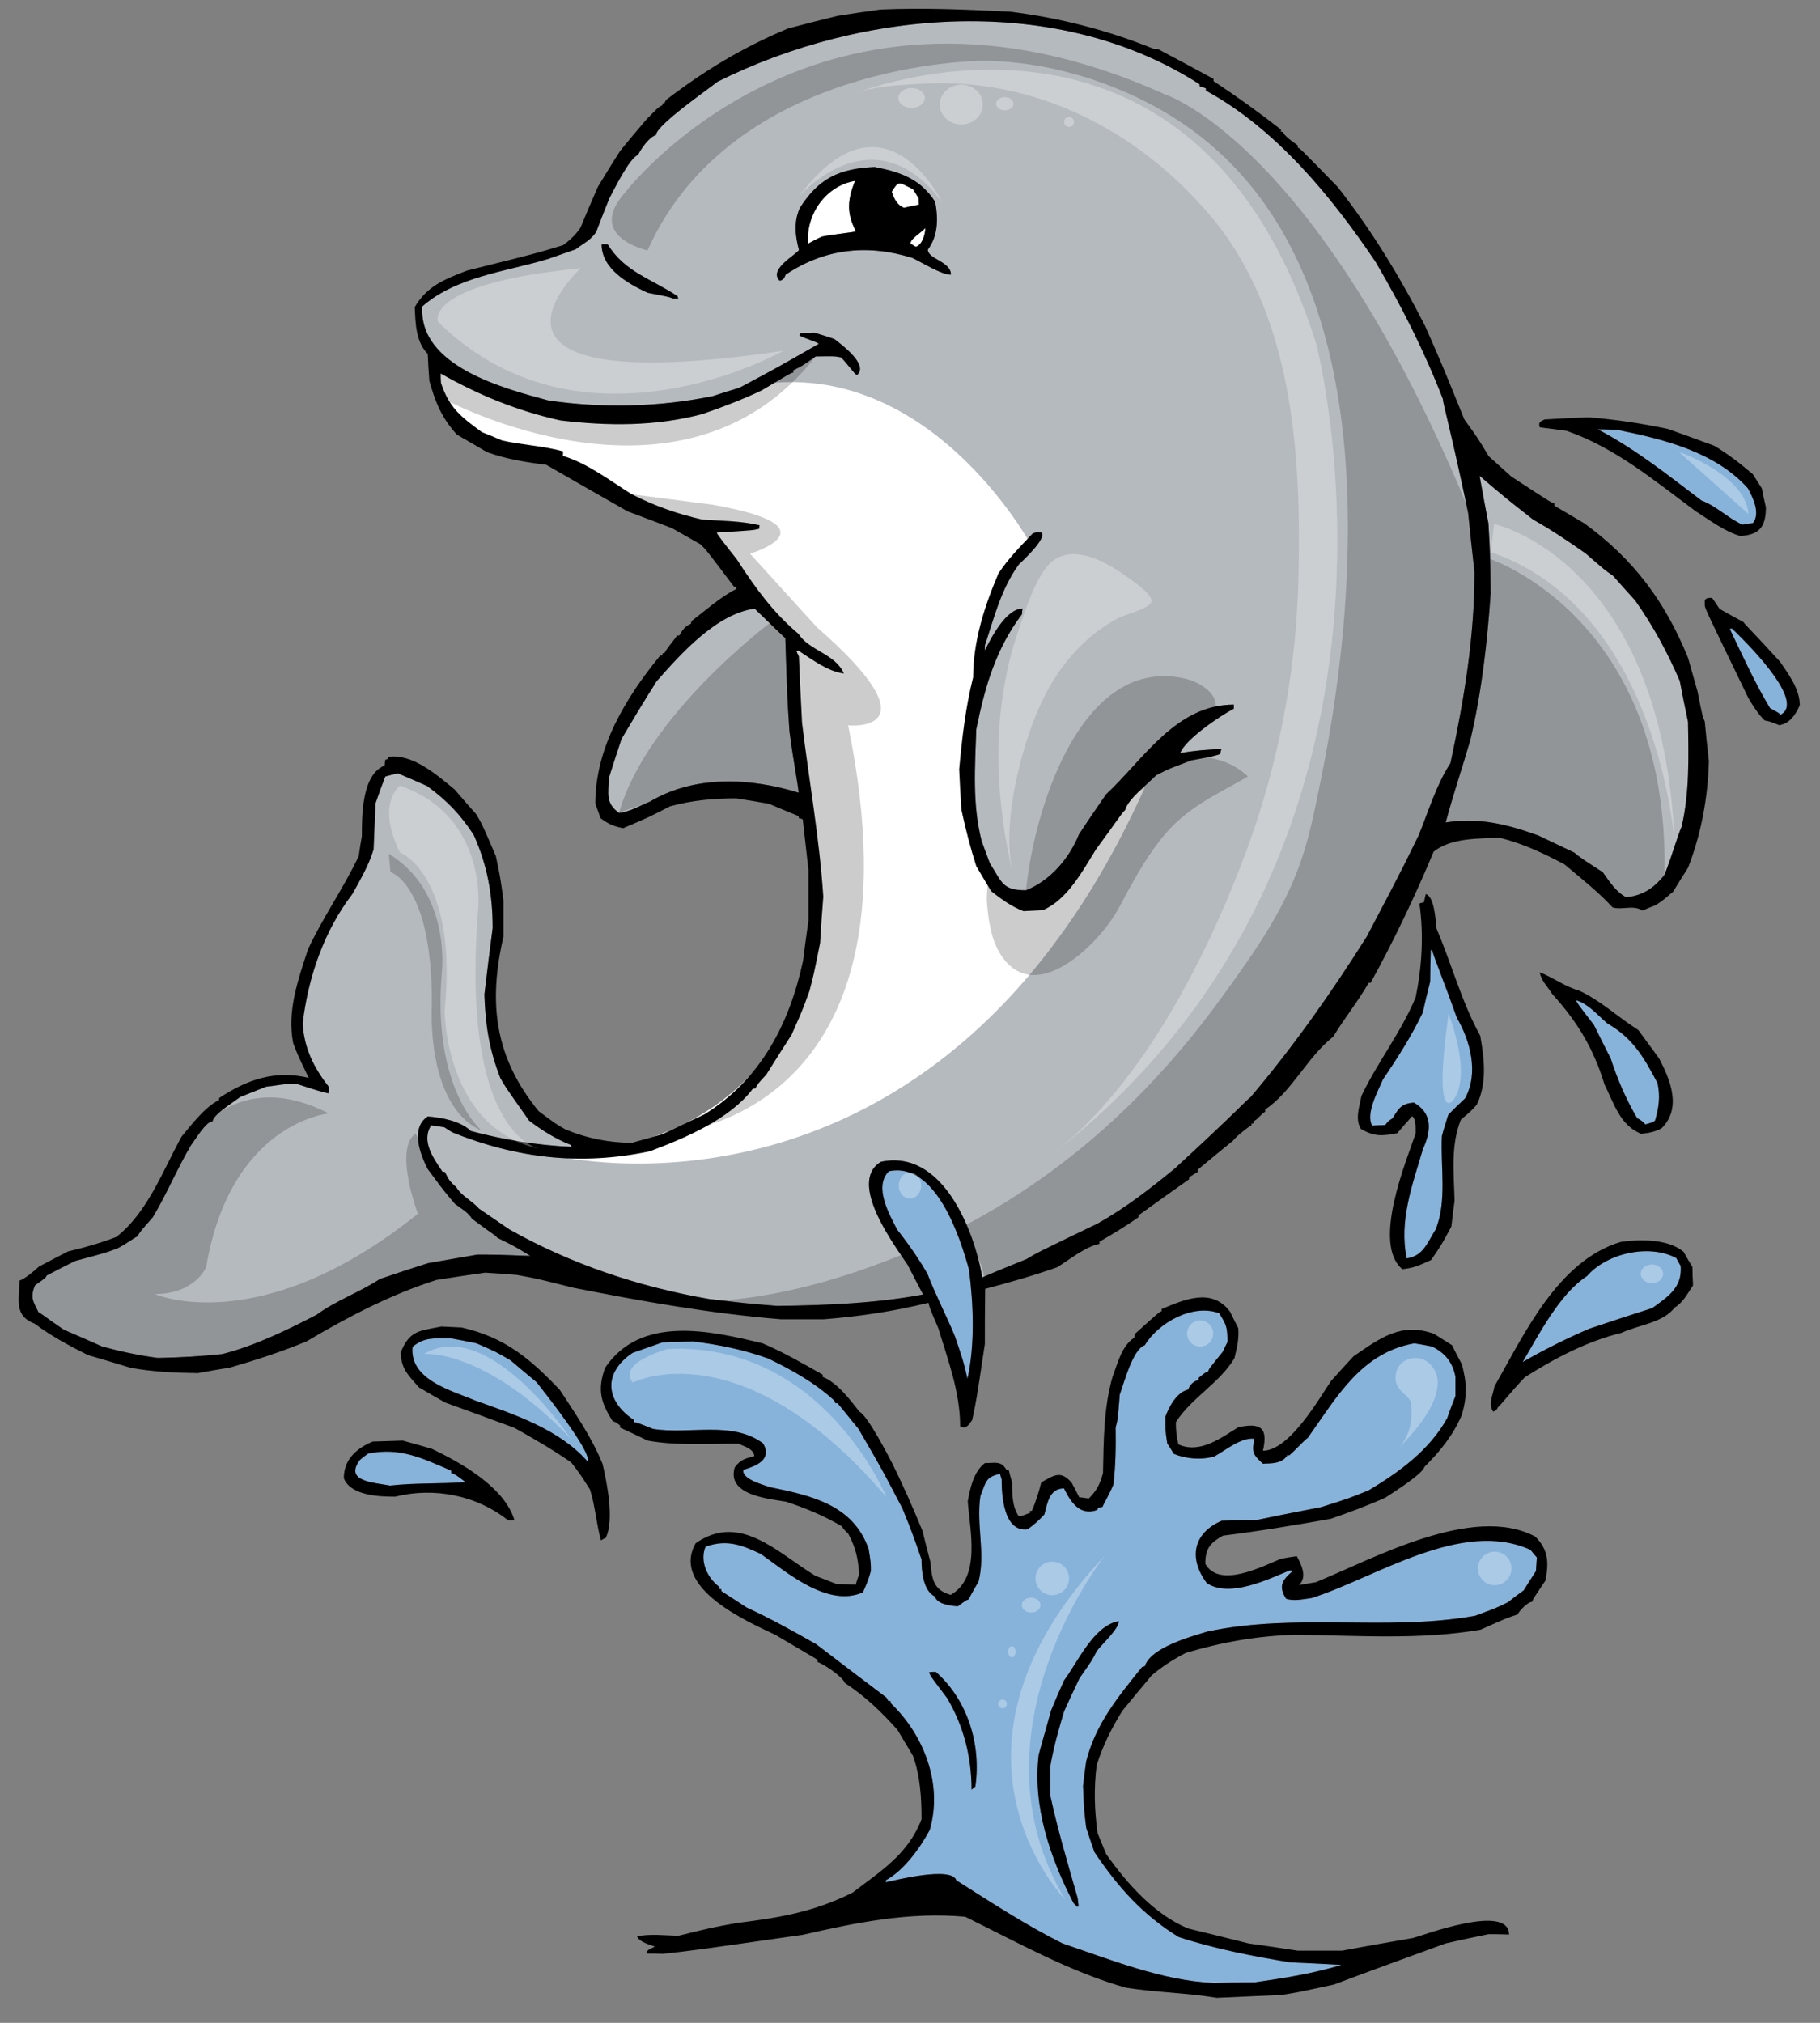
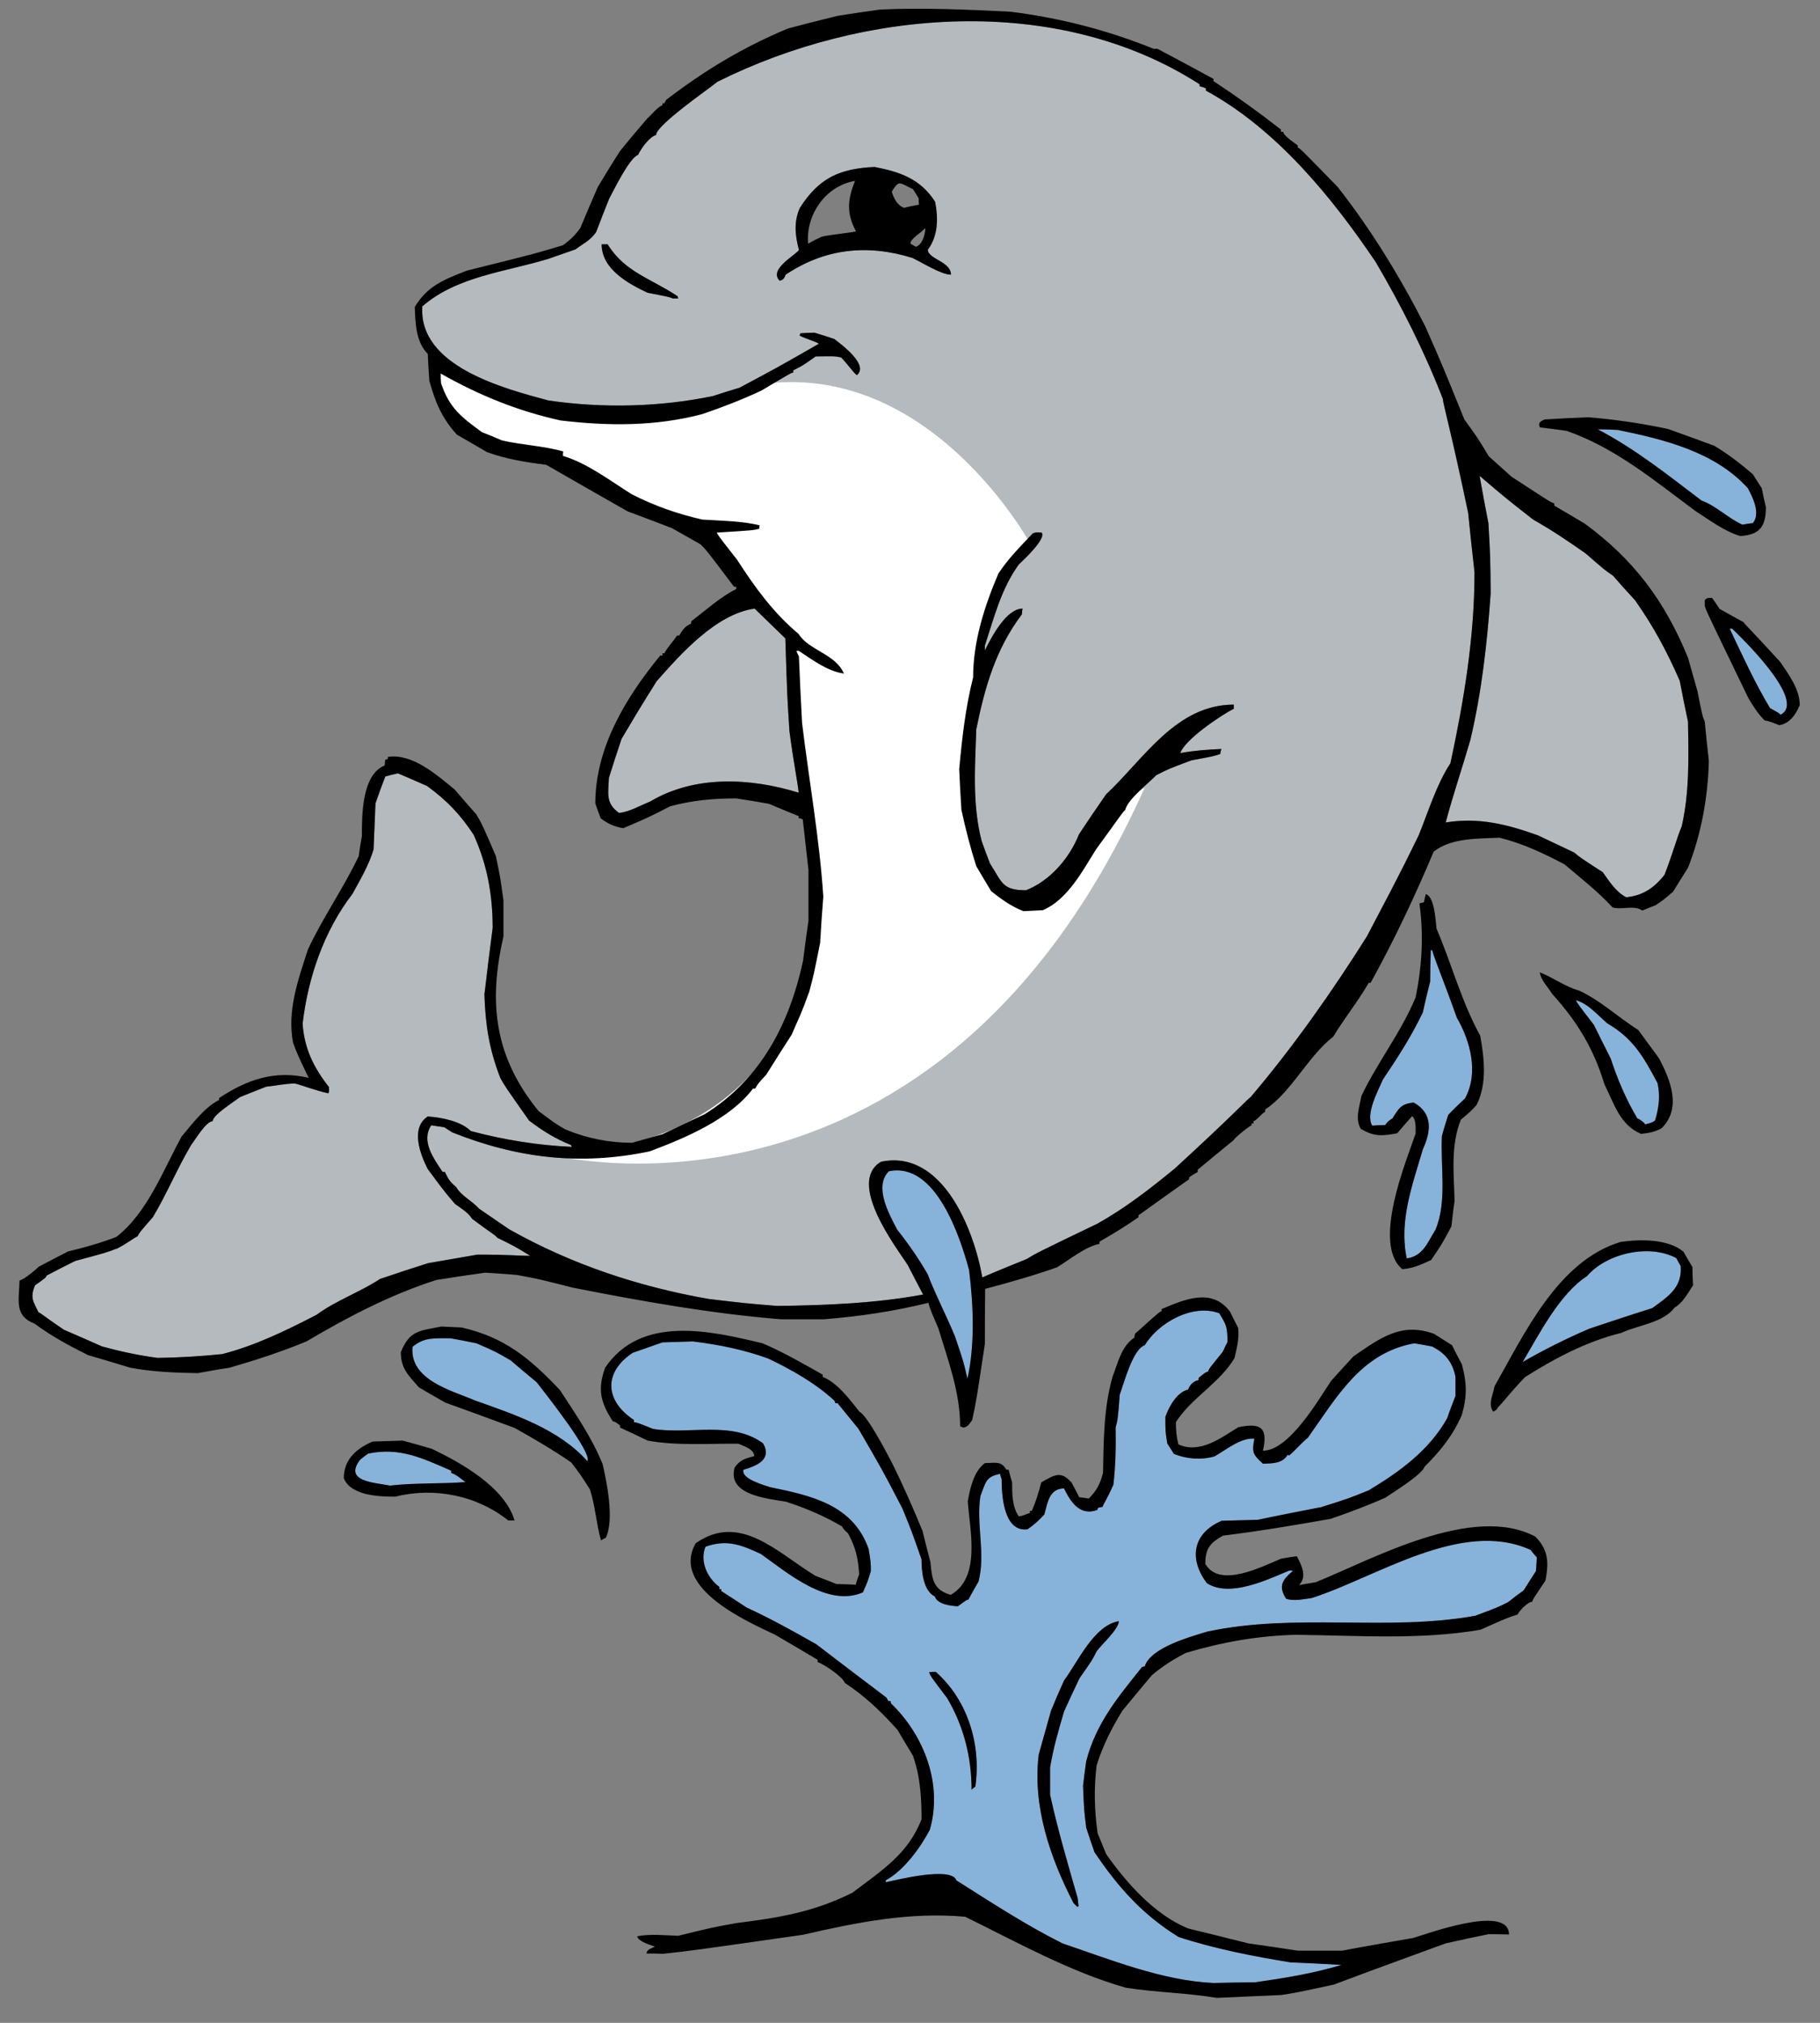
<svg xmlns="http://www.w3.org/2000/svg" version="1.1" id="Layer_1" x="0px" y="0px" width="180px" height="200px" viewBox="0 0 180 200" enable-background="new 0 0 180 200" xml:space="preserve">
  <rect x="0" y="0" width="180" height="200" fill="#808080" stroke="none" />
  <path id="color3" fill="#B5BABE" d="M49.195,122.385c1.661,0.813,1.661,0.813,3.258,1.785c-1.066,0-2.005-0.126-5.231-0.126  c-1.628,0.282-3.257,0.565-4.887,0.847c-1.597,0.501-3.195,1.034-4.761,1.565c-1.942,1.284-4.417,2.162-6.265,3.54  c-3.038,1.566-6.045,3.038-9.334,3.885c-2.13,0.219-4.26,0.344-6.391,0.376c-1.879-0.251-3.633-0.627-5.481-1.128  c-1.285-0.564-2.538-1.129-3.791-1.661c-1.942-1.316-2.256-1.628-2.505-1.723c-0.533-1.096-0.846-1.441-0.345-2.661  c1.065-0.753,1.065-0.753,1.16-0.973c0.938-0.501,1.879-0.971,2.818-1.44c3.039-0.814,3.039-0.814,4.197-1.253  c1.065-0.563,1.378-0.878,1.974-1.19c0.188-0.376,0.188-0.376,1.503-1.88c1.378-2.286,2.413-4.823,3.791-7.142  c0.375-0.469,1.472-2.35,2.13-2.35c0-0.626,2.193-1.973,2.694-2.381c0.846-0.345,1.724-0.688,2.6-1.033  c0.971-0.093,1.879-0.313,2.851-0.313c0.846,0.22,1.911,0.657,3.289,0.971c0.094-0.188,0.094-0.188,0.063-0.627  c-1.504-1.91-2.443-3.821-2.601-6.264c0.533-4.542,2.099-9.148,4.918-12.813c0.814-1.472,1.628-2.85,2.099-4.416  c0.062-1.536,0.125-3.038,0.188-4.542c0.313-0.909,0.626-1.786,0.971-2.662c0.407-0.125,0.814-0.219,1.253-0.314  c0.939,0.407,1.912,0.814,2.882,1.253c1.973,1.441,3.288,2.818,4.604,4.823c1.346,2.976,1.879,5.92,1.879,9.21  c-0.282,2.192-0.564,4.385-0.815,6.577c0.095,3.007,0.47,5.42,1.566,8.239c0.407,0.753,0.407,0.753,2.851,4.229  c1.316,1.003,2.631,1.817,4.135,2.412c0.032,0.063,0.063,0.125,0.094,0.188c-3.384-0.156-6.704-0.689-9.993-1.566  c-0.971-0.972-2.881-1.346-4.26-1.441c-1.753,1.159-0.72,3.791,0,5.2c0.939,1.222,1.158,1.66,2.694,3.445  c0.596,0.439,1.316,0.847,1.692,1.473C48.6,121.946,48.945,122.071,49.195,122.385z M143.45,75.46  c-1.379,2.099-2.191,4.793-3.133,7.111c-0.94,1.879-1.158,2.506-5.138,10.023c-3.477,5.513-7.268,10.901-11.495,15.881  c-0.376,0.251-1.378,1.441-7.486,7.049c-2.443,2.004-4.856,3.884-7.644,5.451c-5.983,2.881-5.983,2.881-7.016,3.508  c-1.474,0.594-2.945,1.19-4.387,1.816c-0.813-4.699-3.947-12.718-10.023-11.433c-3.414,2.035,1.504,8.457,2.632,10.18  c0.501,0.971,1.002,1.941,1.534,2.945c-4.73,0.877-9.616,1.064-14.409,1.127c-3.101-0.25-3.101-0.25-6.798-0.689  c-6.953-1.222-13.563-3.415-19.734-6.891c-1.002-0.689-2.004-1.379-2.976-2.037c-0.689-0.783-1.754-1.253-2.256-2.129  c-0.658-0.564-0.751-0.753-1.127-1.505c-0.094,0-0.157,0-0.219,0c-0.878-1.314-2.161-3.038-1.127-4.604  c0.407,0.063,0.845,0.126,1.284,0.188c0.25,0.156,0.501,0.313,0.783,0.501c6.389,2.569,12.749,3.321,19.546,1.881  c3.446-1.285,7.925-3.165,10.211-6.204c0.063,0,0.125,0,0.219,0c0.282-0.5,0.282-0.5,1.096-1.378  c0.815-1.314,1.661-2.631,2.506-3.946c0.752-1.755,0.877-1.848,1.754-4.292c0.438-1.659,0.438-1.659,1.065-4.792  c0.094-1.534,0.188-3.07,0.313-4.574c-0.376-5.764-1.409-11.433-2.099-17.165c-0.125-2.193-0.219-4.387-0.313-6.578  c-0.094-0.188-0.188-0.376-0.25-0.533c0.063-0.032,0.125-0.032,0.219-0.032c1.347,0.877,2.85,2.037,4.479,2.256  c-0.814-1.942-3.477-2.287-4.479-3.916c-2.505-2.099-4.323-4.604-6.077-7.329c-2.037-2.601-2.037-2.601-2.005-2.694  c3.571-0.219,3.571-0.219,4.198-0.376c0-0.125,0-0.25,0.031-0.345c-1.848-0.438-3.789-0.438-5.669-0.563  c-2.475-0.564-4.699-1.347-6.985-2.505c-2.1-1.316-4.386-3.071-6.798-3.791c0-0.156,0-0.313,0.032-0.438  c-1.973-0.564-4.072-0.627-6.077-1.097c-0.658-0.282-1.315-0.564-1.973-0.814c-2.099-1.535-3.226-2.412-4.042-4.855  c-0.031-0.313-0.031-0.626-0.031-0.939c3.759,2.13,7.58,3.696,11.841,4.636c4.73,0.564,9.397,0.596,14.033-0.626  c2.005-0.689,3.978-1.441,5.889-2.35c2.881-1.723,2.881-1.723,3.101-1.754c0-0.093,0-0.156,0-0.218  c0.939-0.471,0.939-0.471,2.224-1.379c1.848-0.031,1.848-0.031,2.505,0.094c0.627,0.626,1.284,1.598,1.567,1.754  c1.221-1.002-1.503-3.007-2.225-3.57c-0.658-0.22-1.315-0.439-1.974-0.628c-0.47,0-0.939,0.032-1.378,0.063  c-0.031,0.063-0.063,0.125-0.094,0.219c0.627,0.345,1.566,0.564,1.912,0.814c-4.104,2.35-4.104,2.35-7.862,4.354  c-0.878,0.25-1.754,0.533-2.601,0.814c-5.294,1.097-10.932,1.223-16.289,0.439c-4.29-1.159-12.874-3.351-12.466-9.304  c3.415-2.975,8.27-3.414,12.466-4.698c0.878-0.313,1.786-0.626,2.695-0.94c0.815-0.626,1.473-0.877,2.036-1.722  c0.408-1.097,0.847-2.193,1.285-3.29c0.438-0.814,2.004-4.04,2.85-4.323c0.345-0.689,1.097-1.754,1.786-1.973  c0-0.971,5.324-4.636,6.076-5.263c14.441-7.205,33.611-8.802,47.676,0.251c0,0.062,0,0.124,0,0.188  c0.188,0.062,0.407,0.125,0.626,0.219c0,0.062,0,0.125,0,0.219c6.955,3.79,12.436,10.494,16.79,16.947  c2.537,4.323,4.823,8.833,6.642,13.531c0,0.408,0.845,3.352,2.505,11.277c0.188,1.942,0.407,3.884,0.627,5.857  C145.831,62.994,144.797,69.196,143.45,75.46z M67.081,29.509c-0.03-0.094-0.062-0.157-0.062-0.22  c-2.632-1.754-5.231-2.381-6.923-5.137c-0.22,0-0.407,0-0.595,0c0,2.443,2.6,3.884,4.542,4.792c2.099,0.407,2.099,0.407,2.506,0.565  C66.706,29.509,66.894,29.509,67.081,29.509z M94.052,27.159c0-1.315-2.286-1.535-2.286-2.475c1.033-1.378,1.033-3.132,0.72-4.73  c-1.44-2.254-3.414-2.944-5.983-3.445c-3.477,0.156-5.512,1.097-7.392,4.041c-0.626,1.379-0.47,2.756-0.094,4.167  c-0.313,0.502-3.038,1.911-1.911,3.039c0.345-0.063,0.47-0.251,0.595-0.596c3.885-2.6,8.082-3.038,12.53-1.66  C91.17,25.937,93.081,27.159,94.052,27.159z M122.023,69.666c-5.73,0-8.927,5.419-12.623,8.864  c-0.908,1.316-1.816,2.631-2.694,3.979c-0.938,2.349-2.85,4.573-5.23,5.513c-2.35,0-2.35-0.752-3.57-2.663  c-0.282-0.752-0.564-1.472-0.814-2.192c-0.94-3.633-0.659-7.33-0.534-11.058c0.848-4.165,1.912-7.925,4.512-11.371  c0-0.188,0.031-0.375,0.063-0.564c-1.63,0-3.1,2.882-3.728,4.135c0-0.158,0-0.314,0-0.471c0.938-2.85,1.597-5.575,3.351-8.018  c0.564-0.533,2.788-2.631,2.256-3.164c-0.563-0.032-0.563-0.032-0.877,0.094c-1.222,1.285-2.412,2.475-3.384,3.947  c-1.379,3.226-2.505,6.704-2.505,10.274c-0.753,2.977-1.096,6.014-1.378,9.084c0.063,1.316,0.124,2.663,0.219,4.009  c0.406,1.88,0.877,3.728,1.471,5.577c0.471,0.814,0.972,1.628,1.475,2.475c1,0.783,1.973,1.503,3.193,1.973  c0.627-0.032,1.254-0.063,1.911-0.095c2.444-1.032,3.947-3.914,5.263-6.013c2.035-2.757,2.568-3.634,2.882-3.884  c0.25-1.065,2.287-2.631,3.069-3.445c1.222-0.627,1.222-0.627,3.477-1.472c2.193-0.407,2.193-0.407,2.852-0.627  c0.03-0.187,0.063-0.344,0.125-0.5c-1.378,0.063-2.726,0.156-4.072,0.406c0.438-1.315,3.947-3.696,5.293-4.385  C122.023,69.917,122.023,69.791,122.023,69.666z M166.128,67.317c-1.252-2.883-2.6-5.388-4.415-7.957  c-0.752-0.815-1.474-1.629-2.193-2.444c-0.784-0.532-0.784-0.532-2.694-2.191c-1.69-1.191-3.414-2.35-5.199-3.352  c-2.757-2.161-2.757-2.161-5.293-4.323c0.281,1.566,0.564,3.132,0.875,4.699c0.189,3.352,0.189,3.352,0.22,6.923  c-0.345,4.887-0.877,9.679-2.004,14.472c-0.847,2.913-1.691,5.355-2.443,8.176c3.257-0.533,6.108,0.187,9.146,1.283  c1.189,0.564,2.381,1.127,3.57,1.692c0.596,0.502,0.596,0.502,2.82,1.943c0.626,0.876,1.314,1.973,2.317,2.475  c1.629-0.157,2.757-0.909,3.79-2.224c0.846-2.193,1.284-3.854,1.692-4.762c0.782-3.383,0.688-6.891,0.627-10.368  C166.661,70.011,166.38,68.664,166.128,67.317z M77.669,63.119c-1.033-1.001-2.036-1.973-3.038-2.944  c-3.821,0.533-7.33,4.511-9.71,7.205c-0.47,0.814-0.689,1.002-3.446,5.67c-0.439,1.284-0.846,2.567-1.253,3.853  c-0.063,1.566-0.345,2.506,1.002,3.477c1.065-0.126,2.067-0.721,3.069-1.128c4.417-2.63,9.93-2.349,14.691-0.878  c-0.063-0.844-0.501-2.943-0.908-6.076C77.857,68.946,77.857,68.946,77.669,63.119z" />
  <path id="color2" fill="#87B3DB" d="M129.729,158c-0.751,0.094-1.784,0.345-2.536,0.063c-0.784-1.253-0.377-1.849,0.688-2.757  c-0.125-0.032-0.251-0.032-0.344-0.032c-2.131,0.878-5.891,2.727-8.176,1.255c-1.786-2.381-1.441-4.919,1.471-6.171  c1.19-0.032,2.382-0.064,3.572-0.095c2.066-0.438,4.166-0.846,6.265-1.252c2.693-0.847,2.693-0.847,4.699-1.661  c3.038-1.817,6.014-3.977,7.768-7.143c0.251-0.751,0.532-1.472,0.814-2.191c0-0.628,0-1.253,0-1.881  c-0.282-1.44-1.002-2.349-2.317-3.006c-0.596-0.126-1.191-0.221-1.755-0.314c-5.231,0.94-7.611,5.231-10.524,9.336  c-0.471,0.345-1.097,1.096-1.85,1.754c-0.062-0.031-0.125-0.063-0.156-0.063c-0.5,0.877-1.566,0.845-2.442,0.877  c-0.939-0.877-1.128-1.064-0.846-2.476c-1.348-0.125-2.82,1.129-3.946,1.755c-1.316,0.376-2.788,0.251-4.011-0.251  c-0.218-0.345-0.438-0.689-0.657-1.034c-0.188-1.221-0.188-1.221-0.188-2.631c0.345-0.971,1.127-2.443,2.257-2.694  c0.155-0.469,0.531-0.846,1.033-0.939c0-0.094,0-0.156,0-0.219c0.657-0.532,0.657-0.532,0.938-0.626  c0.095-0.281,0.095-0.281,1.441-1.942c0.157-0.345,0.313-0.658,0.471-0.972c0-1.472-0.095-1.691-0.816-2.85  c-2.63-0.971-6.013,0.939-7.359,3.163c-1.19,0.376-2.067,3.791-2.476,4.887c-0.188,2.412-0.188,2.412-0.407,3.258  c0.032,1.942,0,3.727-0.219,5.638c-0.627,1.442-1.002,1.911-1.065,2.193c-0.156,0.032-0.313,0.063-0.438,0.094  c-0.032,0.063-0.063,0.126-0.095,0.22c-1.722,0.625-2.631-0.783-3.288-2.131c-1.441,0-1.63,1.41-1.943,2.569  c-0.501,0.563-1.034,1.034-1.66,1.472c-2.38,0.313-2.568-3.414-2.568-4.949c-0.063-0.188-0.125-0.376-0.156-0.532  c-1.441,0.313-1.379,0.783-1.941,2.192c-0.439,2.852,0.532,5.671-0.188,8.457c-0.346,0.596-0.689,1.191-1.003,1.786  c-0.188,0.031-0.188,0.031-1.034,0.657c-0.688-0.031-2.036-0.187-2.287-0.97c-1.158-0.563-1.314-2.538-1.314-3.666  c-0.939-2.694-0.939-2.694-1.879-5.012c-2.005-3.852-2.005-3.852-4.355-7.893c-0.689-0.846-1.378-1.691-2.067-2.537  c-0.094,0-0.157,0-0.219,0c-0.031-0.094-0.062-0.188-0.094-0.25c-1.911-1.755-4.198-3.039-6.546-4.167  c-2.413-0.877-4.918-1.378-7.455-1.691c-1.002,0.032-2.005,0.063-3.007,0.095c-1.002,0.345-1.973,0.689-2.945,1.033  c-2.913,1.942-2.755,4.73,0.126,6.641c0,0.063,0,0.125,0,0.22c0.314,0.03,0.314,0.03,1.879,0.657c3.603,0.596,7.831-0.846,10.9,1.44  c0.909,1.599-0.658,2.225-1.941,2.601c-0.283,0.908,2.098,1.535,2.63,1.723c4.135,0.846,8.208,1.754,9.742,6.108  c0.22,1.347,0.22,1.347,0.22,2.192c-0.313,1.033-0.313,1.033-0.784,2.099c-3.477,1.535-7.518-1.974-10.087-3.79  c-1.942-0.909-3.383-1.472-5.482-0.721c-0.595,1.44,0.188,3.102,1.378,3.979c0,0.062,0,0.124,0,0.218c0.063,0,0.126,0,0.189,0  c0,0.063,0,0.126,0,0.188c0.814,0.533,1.659,1.066,2.505,1.629c2.381,1.097,4.637,2.35,6.893,3.634  c2.286,1.754,4.604,3.509,6.922,5.262c0.063,0.095,0.126,0.22,0.188,0.345c0.063,0,0.126,0,0.22,0c0,0.063,0.031,0.158,0.063,0.251  c3.257,3.133,5.137,7.987,3.822,12.498c-0.972,1.817-2.568,4.011-4.354,4.982c0,0.063,0,0.125,0,0.188  c1.034-0.22,6.515-1.599,6.985-0.188c3.414,2.161,6.86,4.416,10.493,6.233c4.729,1.598,9.897,3.695,14.941,3.915  c1.347-0.031,2.693-0.063,4.071-0.063c2.882-0.407,5.796-0.877,8.584-1.723c-1.691-0.095-3.384-0.188-5.044-0.251  c-3.664-0.595-7.517-1.347-11.057-2.506c-3.571-2.193-6.015-4.949-8.332-8.396c-0.282-0.813-0.565-1.629-0.814-2.411  c-0.22-1.785-0.22-1.785-0.313-4.135c0.094-0.814,0.188-1.63,0.313-2.443c0.971-3.76,3.132-6.328,5.513-9.303  c0.093-0.031,0.188-0.064,0.282-0.095c0.595-1.848,4.541-2.912,6.17-3.414c8.771-1.88,17.761,0,26.5-1.565  c2.193-0.815,2.193-0.815,3.259-1.348c0.501-0.407,1.002-0.782,1.535-1.159c0.406-0.658,0.814-1.284,1.221-1.911  c0.032-0.47,0.064-0.908,0.094-1.347c-0.22-0.25-0.438-0.501-0.626-0.752C144.547,150.137,136.121,155.964,129.729,158z   M96.463,176.639c-0.124,0.093-0.25,0.186-0.375,0.313c0-3.227-0.783-6.297-2.412-9.053c-1.66-2.193-1.66-2.193-1.785-2.568  c0.219-0.032,0.438-0.032,0.657-0.032C95.712,168.087,97.059,172.502,96.463,176.639z M108.461,163.263  c-0.439,0.876-0.439,0.876-1.692,2.662c-0.532,1.097-1.032,2.192-1.533,3.288c-0.563,1.911-1.065,3.635-1.379,5.545  c0,0.877,0,1.785,0,2.694c0.752,3.446,1.755,6.829,2.725,10.212c0.031,0.25,0.063,0.532,0.095,0.813  c-0.063,0-0.095,0.032-0.125,0.063c-0.126-0.125-0.252-0.25-0.377-0.375c-2.317-4.479-4.072-9.585-3.446-14.691  c0.408-1.472,0.815-2.913,1.223-4.355c0.407-1.002,0.846-2.004,1.285-2.975c1.346-1.785,2.943-5.451,5.418-5.858  C110.653,161.069,108.962,162.573,108.461,163.263z M44.622,145.627c0.471,0.188,0.471,0.188,1.41,0.908  c-2.475,0.188-4.98,0.063-7.455,0.345c-1.66-0.313-4.573-0.408-2.976-2.537c0.251-0.22,0.533-0.439,0.815-0.627  c3.163-0.658,5.45,0.501,8.206,1.692C44.622,145.471,44.622,145.532,44.622,145.627z M53.08,136.668  c0.876,1.128,5.544,7.017,5.012,7.8c-2.818-3.164-7.173-4.605-11.058-5.982c-2.349-1.003-6.546-2.037-6.233-5.325  c1.222-1.002,2.162-0.816,3.758-0.846c0.846,0.155,1.692,0.313,2.569,0.5c1.942,0.847,1.942,0.847,3.383,1.692  C51.357,135.227,52.202,135.948,53.08,136.668z M95.838,125.548c0.438,3.414,0.594,7.393-0.156,10.775  c-0.377-1.66-0.377-1.66-1.223-4.165c-0.847-2.069-1.941-4.136-2.726-6.203c-0.907-1.566-1.911-3.008-3.007-4.386  c-0.752-1.472-2.35-4.229-0.815-5.764C92.548,114.835,94.961,122.321,95.838,125.548z M166.222,125.173  c0.158,2.129-1.221,3.007-2.819,4.165c-2.098,0.658-4.165,1.348-6.232,2.036c-2.254,0.971-4.447,2.067-6.578,3.289  c1.565-2.631,3.634-6.734,6.359-8.489c1.942-2.255,6.14-3.226,8.833-1.785C165.909,124.64,166.066,124.891,166.222,125.173z   M136.777,106.723c1.441-2.13,2.851-4.323,3.948-6.642c0.22-1.033,0.469-2.036,0.72-3.037c0-1.035,0.032-2.068,0.063-3.102  c0.032,0,0.063,0,0.126,0c0.344,1.159,1.189,3.133,2.442,6.672c1.348,2.318,2.193,5.481,0.814,7.987  c-0.564,0.533-1.128,1.065-1.66,1.629c-0.22,0.689-0.438,1.378-0.626,2.1c-0.156,2.975,0.532,6.452-0.627,9.239  c-0.845,1.348-1.222,2.601-2.85,2.852c-0.782-3.729,0.564-7.267,1.599-10.807c0.814-1.755,1.001-3.54-0.909-4.606  c-1.254,0.126-1.472,0.564-2.1,1.566c-0.438,0.281-0.438,0.281-0.72,0.658c-0.439,0-0.876,0.03-1.285,0.063  C135.023,110.137,136.308,107.818,136.777,106.723z M159.3,104.655c-0.564-1.129-1.128-2.225-1.661-3.321  c-1.566-2.036-1.566-2.036-1.784-2.442c1.189,0.313,2.193,1.503,3.1,2.286c2.538,1.473,3.572,3.258,4.982,5.92  c0.28,1.348,0.124,2.413-0.252,3.696c-0.282,0.188-0.282,0.188-0.971,0.377c-0.094-0.188-0.564-0.533-0.782-0.596  C160.804,108.664,159.989,106.754,159.3,104.655z M176.09,70.669c-0.125-0.157-0.125-0.157-1.033-0.658  c-1.505-2.506-2.727-5.2-3.979-7.832c0.063-0.031,0.125-0.031,0.219-0.031C171.986,62.806,178.814,69.321,176.09,70.669z   M168.29,49.493c-3.477-2.632-6.515-5.075-10.274-7.048c0.657,0,1.316,0.032,1.974,0.063c4.605,0.939,9.617,2.161,12.874,5.763  c0.533,0.971,1.252,2.506,0.501,3.446c-0.345,0.031-0.689,0.094-1.035,0.157C170.921,51.248,169.7,49.994,168.29,49.493z" />
  <path id="color1" fill="#FFFFFF" d="M43.093,36.005c0,0-2.645,6.835,11.906,9.48c0,0,12.405,7.507,15.904,7.171  c0,0,6.144,10.027,7.687,10.688c1.544,0.661,0.395-0.665,0.395-0.665s-1.497,8.381,1.81,22.051c0,0,3.528,27.56-25.796,29.544  c0,0,37.702,9.26,58.206-36.379c0,0-5.291,2.646-8.819,10.804c0,0-5.371,3.455-9.3-8.635c0,0,1.144-13.854,1.805-14.074  c0,0,0.22-7.938,5.07-12.127c0,0-10.363-19.181-28.001-15.653C73.96,38.21,61.833,46.148,43.093,36.005z" />
-   <path id="fill" fill="#FFFFFF" d="M91.515,22.554c0,0.627-0.313,1.661-0.94,1.848c-0.188-0.125-0.375-0.219-0.531-0.313  C90.043,23.587,91.139,22.993,91.515,22.554z M84.56,17.887c-2.85,0.47-4.886,3.29-4.635,6.203c0.438-0.251,0.877-0.47,1.347-0.69  c0.971-0.219,3.289-0.438,3.383-0.532C83.683,21.051,83.841,19.704,84.56,17.887z M90.856,19.61  c-0.188-0.314-0.376-0.627-0.563-0.908c-1.41-0.658-1.347-0.94-2.099,0.25c0.219,0.658,0.501,1.316,1.222,1.597  c0.47-0.125,0.971-0.219,1.471-0.313C90.856,20.017,90.856,19.798,90.856,19.61z" />
  <path id="outline" d="M130.137,156.433c-0.564,0.096-1.127,0.188-1.66,0.283c0.846-0.847,0.22-2.005-0.219-2.851  c-0.533,0.063-1.064,0.156-1.567,0.25c-1.848,0.752-6.076,2.976-7.485,0.502c0-1.566,0.533-2.1,1.754-2.788  c3.571-0.439,7.111-1.034,10.651-1.66c1.815-0.626,3.664-1.315,5.418-2.1c0.626-0.438,3.602-2.255,3.853-3.038  c1.567-1.565,2.82-3.101,3.696-5.137c0.533-1.849,0.501-3.164,0-5.013c-0.344-0.625-0.658-1.252-0.97-1.879  c-0.597-0.376-1.191-0.751-1.786-1.128c-3.227-1.158-5.263,0.377-7.957,2.225c-0.752,0.814-1.504,1.629-2.224,2.442  c-1.128,1.661-4.103,6.893-6.734,6.893c0.501-2.192-0.126-2.819-2.442-2.318c-1.692,1.034-3.79,2.662-5.921,1.691  c-0.188-0.752-0.25-1.41-0.25-2.192c1.533-2.412,4.321-3.853,5.794-6.327c0.251-1.065,0.471-1.88,0.377-2.977  c-0.282-0.563-0.565-1.097-0.816-1.63c-1.784-2.38-4.479-1.22-6.767-0.249c0,0.063,0,0.125,0,0.219  c-0.187,0.03-0.187,0.03-2.629,2.224c-0.032,0.125-0.063,0.251-0.063,0.377c-1.285,0.846-1.629,2.505-2.162,3.883  c-0.876,3.07-0.876,6.328-0.939,9.492c-0.281,1.097-0.626,1.754-1.41,2.537c-0.313-0.063-0.625-0.095-0.938-0.126  c-0.252-0.5-0.502-0.971-0.751-1.439c-1.066-1.223-1.692-0.784-3.007-0.032c-0.253,0.972-0.533,1.91-0.941,2.819  c-0.063,0-0.126,0-0.188,0c0,0.062,0,0.125,0,0.219c-0.376,0.063-0.69,0.313-1.097,0.313c-0.658-0.939-0.658-2.255-0.658-3.351  c-0.125-0.439-0.25-0.846-0.344-1.253c-0.095,0-0.155,0-0.219,0c-0.533-0.908-1.097-0.657-2.13-0.657  c-1.098,0.814-1.474,2.505-1.692,3.79c0.188,2.787,1.347,7.518-1.691,9.24c-1.754-0.501-1.849-1.598-2.005-3.258  c-0.282-1.033-0.533-2.067-0.783-3.069c-0.939-2.287-1.942-4.574-3.038-6.766c-0.219-0.407-2.35-4.604-3.195-5.013  c-0.94-1.191-2.192-2.882-3.634-3.446c0-0.093,0-0.156,0-0.219c-1.942-1.097-3.884-2.224-5.951-3.102  c-5.2-1.252-12.029-2.818-15.568,2.412c-0.752,2.099-0.501,3.353,0.752,5.294c0.25,0.063,0.25,0.063,0.72,0.407  c0,0.063,0,0.126,0,0.22c0.908,0.407,1.817,0.846,2.725,1.284c2.851,0.532,6.077,0.281,8.99,0.314  c0.595,0.281,1.504,0.5,1.566,1.221c-0.908,0.25-1.378,0.345-1.942,1.128c-0.783,2.693,3.164,3.069,5.075,3.382  c2.004,0.659,3.728,1.379,5.544,2.444c0.156,0.281,0.156,0.281,0.595,0.689c0.752,1.379,1.002,2.475,1.097,4.041  c-0.126,0.345-0.252,0.689-0.345,1.034c-0.626-0.032-1.253-0.064-1.88-0.064c-0.72-0.281-1.409-0.563-2.098-0.814  c-3.759-2.286-7.455-6.296-11.841-3.225c-2.537,4.447,5.231,7.8,7.863,9.053c1.378,0.814,2.788,1.629,4.197,2.475  c0,0.063,0,0.125,0,0.219c0.501,0.157,2.412,1.378,2.694,2.067c2.036,1.348,3.57,2.818,5.199,4.636  c0.502,0.846,1.003,1.692,1.535,2.568c0.721,2.036,0.846,4.137,0.846,6.266c-1.316,3.445-3.947,5.075-6.829,7.267  c-3.822,1.911-7.235,2.475-11.496,3.007c-2.412,0.439-2.412,0.439-5.733,1.255c-1.284-0.033-2.85-0.222-4.071,0.062  c0.157,0.532,1.314,0.846,1.753,1.002c-0.282,0.188-0.815,0.251-0.815,0.689c0.533,0,1.065,0,1.598,0.031  c2.882-0.313,2.882-0.313,13.844-1.88c5.325-1.222,10.589-2.286,16.07-1.785c5.231,2.569,10.306,5.419,15.88,7.016  c2.976,0.471,6.016,0.503,8.992,1.004c2.097-0.095,4.228-0.188,6.356-0.282c1.474-0.219,1.474-0.219,5.234-1.033  c3.662-1.378,7.359-2.727,11.056-4.072c1.409-0.314,2.818-0.627,4.227-0.909c0.658,0,1.349,0,2.037,0.032  c0-3.133-8.52,0.093-9.491,0.344c-2.35,0.407-4.699,0.815-7.018,1.253c-1.472,0-2.943,0-4.384,0c-1.629-0.251-3.259-0.5-4.889-0.72  c-2.004-0.502-3.978-1.003-5.949-1.474c-3.353-1.377-6.078-4.479-8.114-7.36c-0.281-0.689-0.564-1.378-0.846-2.067  c-0.313-2.287-0.376-4.418-0.094-6.703c0.626-1.974,1.44-3.603,2.537-5.387c0.971-1.191,1.942-2.35,2.913-3.51  c1.064-0.908,2.162-1.598,3.383-2.224c3.603-1.065,7.111-1.692,10.87-1.785c6.076,0.063,12.247,0.532,18.262-0.501  c2.6-1.16,2.6-1.16,3.664-1.504c0.188-0.376,1.003-1.253,1.441-1.253c0.095-0.282,0.095-0.282,1.315-2.099  c0.345-1.755,0.314-3.039-1.002-4.354C145.643,148.635,135.712,154.178,130.137,156.433z M151.907,155.337  c-0.407,0.627-0.814,1.253-1.221,1.911c-0.533,0.377-1.034,0.752-1.535,1.159c-1.066,0.532-1.066,0.532-3.259,1.348  c-8.739,1.565-17.729-0.314-26.5,1.565c-1.629,0.502-5.575,1.566-6.17,3.414c-0.095,0.031-0.189,0.063-0.282,0.095  c-2.381,2.975-4.542,5.543-5.513,9.303c-0.125,0.813-0.22,1.629-0.313,2.443c0.094,2.35,0.094,2.35,0.313,4.135  c0.249,0.782,0.532,1.598,0.814,2.411c2.317,3.446,4.761,6.202,8.332,8.396c3.54,1.159,7.393,1.911,11.057,2.506  c1.66,0.063,3.353,0.156,5.044,0.251c-2.788,0.846-5.702,1.315-8.584,1.723c-1.378,0-2.725,0.031-4.071,0.063  c-5.044-0.22-10.212-2.317-14.941-3.915c-3.633-1.817-7.079-4.072-10.493-6.233c-0.471-1.411-5.952-0.032-6.985,0.188  c0-0.063,0-0.125,0-0.188c1.785-0.971,3.382-3.164,4.354-4.982c1.315-4.511-0.564-9.365-3.822-12.498  c-0.032-0.093-0.063-0.188-0.063-0.251c-0.094,0-0.157,0-0.22,0c-0.062-0.125-0.125-0.25-0.188-0.345  c-2.318-1.753-4.636-3.508-6.922-5.262c-2.255-1.284-4.511-2.537-6.893-3.634c-0.846-0.563-1.691-1.096-2.505-1.629  c0-0.063,0-0.125,0-0.188c-0.063,0-0.126,0-0.189,0c0-0.094,0-0.156,0-0.218c-1.189-0.878-1.973-2.539-1.378-3.979  c2.099-0.751,3.54-0.189,5.482,0.721c2.568,1.816,6.609,5.325,10.087,3.79c0.47-1.065,0.47-1.065,0.784-2.099  c0-0.846,0-0.846-0.22-2.192c-1.534-4.355-5.607-5.263-9.742-6.108c-0.532-0.188-2.913-0.814-2.63-1.723  c1.283-0.376,2.85-1.002,1.941-2.601c-3.069-2.286-7.297-0.845-10.9-1.44c-1.565-0.627-1.565-0.627-1.879-0.657  c0-0.095,0-0.157,0-0.22c-2.881-1.91-3.039-4.698-0.126-6.641c0.972-0.345,1.942-0.688,2.945-1.033  c1.003-0.032,2.005-0.063,3.007-0.095c2.537,0.313,5.042,0.814,7.455,1.691c2.349,1.128,4.636,2.412,6.546,4.167  c0.032,0.063,0.063,0.156,0.094,0.25c0.063,0,0.125,0,0.219,0c0.689,0.846,1.378,1.691,2.067,2.537  c2.35,4.041,2.35,4.041,4.355,7.893c0.939,2.317,0.939,2.317,1.879,5.012c0,1.128,0.156,3.103,1.314,3.666  c0.251,0.783,1.599,0.938,2.287,0.97c0.847-0.626,0.847-0.626,1.034-0.657c0.313-0.595,0.657-1.19,1.003-1.786  c0.721-2.786-0.251-5.605,0.188-8.457c0.563-1.409,0.5-1.879,1.941-2.192c0.031,0.156,0.094,0.344,0.156,0.532  c0,1.535,0.188,5.263,2.568,4.949c0.626-0.438,1.159-0.908,1.66-1.472c0.313-1.159,0.502-2.569,1.943-2.569  c0.657,1.348,1.566,2.756,3.288,2.131c0.031-0.094,0.063-0.156,0.095-0.22c0.125-0.031,0.281-0.062,0.438-0.094  c0.063-0.282,0.438-0.751,1.065-2.193c0.219-1.91,0.251-3.695,0.219-5.638c0.22-0.846,0.22-0.846,0.407-3.258  c0.408-1.096,1.285-4.511,2.476-4.887c1.347-2.225,4.729-4.134,7.359-3.163c0.722,1.158,0.816,1.378,0.816,2.85  c-0.158,0.313-0.313,0.627-0.471,0.972c-1.347,1.661-1.347,1.661-1.441,1.942c-0.281,0.094-0.281,0.094-0.938,0.626  c0,0.063,0,0.125,0,0.219c-0.502,0.094-0.878,0.471-1.033,0.939c-1.13,0.251-1.912,1.724-2.257,2.694c0,1.41,0,1.41,0.188,2.631  c0.22,0.345,0.439,0.689,0.657,1.034c1.223,0.502,2.694,0.627,4.011,0.251c1.126-0.626,2.599-1.88,3.946-1.755  c-0.282,1.411-0.094,1.599,0.846,2.476c0.876-0.032,1.942,0,2.442-0.877c0.031,0,0.095,0.031,0.156,0.063  c0.753-0.658,1.379-1.409,1.85-1.754c2.913-4.105,5.293-8.396,10.524-9.336c0.564,0.094,1.159,0.188,1.755,0.314  c1.315,0.657,2.035,1.565,2.317,3.006c0,0.628,0,1.253,0,1.881c-0.282,0.72-0.564,1.441-0.814,2.191  c-1.754,3.165-4.73,5.325-7.768,7.143c-2.006,0.814-2.006,0.814-4.699,1.661c-2.099,0.406-4.198,0.814-6.265,1.252  c-1.19,0.031-2.382,0.063-3.572,0.095c-2.912,1.252-3.257,3.79-1.471,6.171c2.285,1.472,6.045-0.377,8.176-1.255  c0.093,0,0.219,0,0.344,0.032c-1.065,0.908-1.473,1.504-0.688,2.757c0.752,0.282,1.785,0.031,2.536-0.063  c6.392-2.036,14.817-7.863,21.646-4.762c0.188,0.251,0.406,0.502,0.626,0.752C151.971,154.429,151.939,154.867,151.907,155.337z   M110.653,160.286c0,0.783-1.691,2.287-2.192,2.977c-0.439,0.876-0.439,0.876-1.692,2.662c-0.532,1.097-1.032,2.192-1.533,3.288  c-0.563,1.911-1.065,3.635-1.379,5.545c0,0.877,0,1.785,0,2.694c0.752,3.446,1.755,6.829,2.725,10.212  c0.031,0.25,0.063,0.532,0.095,0.813c-0.063,0-0.095,0.032-0.125,0.063c-0.126-0.125-0.252-0.25-0.377-0.375  c-2.317-4.479-4.072-9.585-3.446-14.691c0.408-1.472,0.815-2.913,1.223-4.355c0.407-1.002,0.846-2.004,1.285-2.975  C106.581,164.359,108.179,160.693,110.653,160.286z M96.463,176.639c-0.124,0.093-0.25,0.186-0.375,0.313  c0-3.227-0.783-6.297-2.412-9.053c-1.66-2.193-1.66-2.193-1.785-2.568c0.219-0.032,0.438-0.032,0.657-0.032  C95.712,168.087,97.059,172.502,96.463,176.639z M55.366,137.42c-2.976-3.132-5.45-5.2-9.71-6.171  c-0.689-0.031-1.347-0.063-2.005-0.094c-2.192,0.438-3.132,0.376-4.009,2.537c0,1.63,0.752,2.286,1.785,3.478  c0.846,0.501,1.723,1.001,2.601,1.502c2.287,0.815,4.573,1.662,6.86,2.507c1.91,1.064,3.79,2.161,5.607,3.415  c0.845,1.096,0.845,1.096,1.848,2.661c0.533,1.629,0.626,3.415,1.096,5.044c0.158-0.094,0.314-0.188,0.471-0.251  c0.876-1.785,0.094-5.544-0.313-7.298C58.53,142.118,56.902,139.769,55.366,137.42z M58.092,144.468  c-2.818-3.164-7.173-4.605-11.058-5.982c-2.349-1.003-6.546-2.037-6.233-5.325c1.222-1.002,2.162-0.816,3.758-0.846  c0.846,0.155,1.692,0.313,2.569,0.5c1.942,0.847,1.942,0.847,3.383,1.692c0.846,0.72,1.691,1.441,2.569,2.161  C53.957,137.796,58.624,143.685,58.092,144.468z M42.712,143.246c-0.971-0.282-1.943-0.563-2.882-0.814  c-1.003,0.031-2.005,0.064-2.976,0.095c-1.598,0.688-2.85,1.753-2.85,3.634c0.689,1.722,3.508,1.816,5.074,1.816  c3.884-0.972,8.082-0.126,11.183,2.349c0.188,0,0.407,0,0.627,0C49.916,147.036,45.594,144.624,42.712,143.246z M38.577,146.88  c-1.66-0.313-4.573-0.408-2.976-2.537c0.251-0.22,0.533-0.439,0.815-0.627c3.163-0.658,5.45,0.501,8.206,1.692  c0,0.063,0,0.124,0,0.219c0.471,0.188,0.471,0.188,1.41,0.908C43.557,146.724,41.051,146.599,38.577,146.88z M167.884,68.351  c-0.314-1.127-0.628-2.224-0.939-3.321c-2.287-5.607-5.39-9.742-10.244-13.281c-1.003-0.595-2.005-1.19-2.977-1.754  c0-0.094,0-0.156,0-0.22c-0.375-0.125-0.375-0.125-4.259-2.662c-0.752-0.689-1.505-1.347-2.224-2.005  c-1.098-1.817-1.098-1.817-2.413-3.634c-2.224-5.481-2.224-5.481-3.883-9.24c-2.477-4.855-5.264-9.429-8.647-13.751  c-3.727-3.822-3.727-3.822-3.945-3.884c0-0.094,0-0.157,0-0.22c-0.282-0.219-1.441-0.971-1.441-1.347c-0.095,0-0.157,0-0.221,0  c0-0.094,0-0.157,0-0.22c-2.16-1.691-4.384-3.289-6.671-4.792c0-0.095,0-0.157,0-0.22c-1.849-1.002-3.696-2.004-5.546-2.976  c-0.124,0-0.249,0-0.374,0c-4.573-1.848-9.21-3.038-14.128-3.665c-4.323-0.219-8.583-0.407-12.905-0.219  c-1.41,0.188-2.819,0.407-4.229,0.627c-1.661,0.407-3.289,0.813-4.918,1.252C73.44,4.7,69.744,6.924,65.891,9.868  c-0.063,0.094-0.125,0.22-0.188,0.345c-0.062,0-0.125,0-0.188,0c0,0.063,0,0.125,0,0.188c-0.501,0.187-1.096,0.971-1.503,1.315  c-0.908,1.065-1.816,2.13-2.693,3.226c-0.752,1.159-1.472,2.35-2.193,3.54c-0.595,1.347-1.159,2.694-1.723,4.041  c-0.439,0.658-1.064,1.253-1.723,1.723c-2.693,0.815-2.693,0.815-9.49,2.506c-2.256,0.877-3.917,1.503-5.17,3.602  c0.063,1.566,0.094,3.446,1.285,4.637c0.031,0.877,0.094,1.754,0.157,2.663c0.596,2.13,1.223,3.665,2.726,5.324  c0.971,0.564,1.973,1.128,2.976,1.724c1.879,0.688,3.853,1.002,5.857,1.253c2.663,1.535,5.357,3.069,8.051,4.604  c1.441,0.533,2.914,1.097,4.385,1.66c0.94,0.533,1.88,1.066,2.82,1.598c0.627,0.626,0.627,0.626,3.32,4.197c0.063,0,0.125,0,0.219,0  c0,0.063,0,0.126,0,0.22c-1.566,0.783-3.007,2.099-4.417,3.164c-0.032,0.094-0.063,0.188-0.063,0.282  c-0.564,0.188-0.876,0.657-1.159,1.159c-0.094,0-0.156,0-0.219,0c-0.407,0.626-0.908,1.096-1.253,1.754c-0.062,0-0.125,0-0.188,0  c0,0.063,0,0.125,0,0.219c-0.094,0-0.157,0-0.219,0c-3.414,4.166-6.421,9.115-6.421,14.629c0.157,0.469,0.344,0.972,0.533,1.472  c0.782,0.563,1.252,0.783,2.223,0.972c2.506-1.065,2.506-1.065,4.636-2.162c2.193-0.595,4.26-0.784,6.547-0.784  c1.065,0.157,2.13,0.344,3.226,0.533c0.971,0.407,1.941,0.814,2.944,1.221c0,0.063,0,0.126,0,0.188  c0.125,0.031,0.25,0.063,0.407,0.125c0.188,1.661,0.376,3.321,0.565,5.013c0,1.66,0,3.32,0,5.011  c-0.188,1.315-0.376,2.632-0.533,3.947c-1.347,6.265-4.197,11.747-9.742,15.191c-1.41,0.659-2.787,1.316-4.166,1.975  c-1.002,0.282-2.004,0.563-3.007,0.845c-2.254,0-4.479-0.438-6.577-1.315c-0.94-0.532-0.94-0.532-2.664-1.815  c-4.322-5.295-5.011-10.619-3.477-17.261c0-1.19,0-2.38,0-3.571c-0.313-2.286-0.313-2.286-0.752-4.385  c-1.347-3.132-1.347-3.132-1.942-4.135c-0.721-0.814-1.441-1.629-2.13-2.443c-1.754-1.44-4.198-3.603-6.609-3.226  c0,0.063,0,0.125,0,0.219c-0.094,0-0.188,0.032-0.251,0.064c-0.031,0.187-0.063,0.375-0.063,0.563  c-2.286,0.909-2.255,5.012-2.255,6.985c-0.125,0.658-0.219,1.315-0.313,1.973c-1.472,3.132-3.54,6.046-5.012,9.21  c-0.972,2.975-2.1,6.107-1.473,9.271c0.439,1.159,0.439,1.159,1.535,3.445c-3.351-0.783-6.077,0.157-8.865,2.005  c0,0.063,0,0.125,0,0.188c-1.41,0.689-2.694,2.412-3.696,3.602c-1.88,3.415-3.352,7.486-6.453,9.93  c-1.535,0.595-3.195,1.065-4.792,1.442c-0.972,0.5-1.942,1.001-2.882,1.503c-0.376,0.375-1.41,1.221-1.911,1.378  c-0.031,1.911-0.564,3.476,1.503,4.261c1.628,1.221,3.446,2.192,5.263,3.101c1.378,0.406,2.787,0.814,4.197,1.252  c2.192,0.407,4.447,0.502,6.672,0.533c1.034-0.188,2.067-0.376,3.132-0.533c2.6-0.752,5.105-1.565,7.612-2.6  c4.072-2.412,8.332-4.635,12.842-6.076c1.598-0.251,3.195-0.501,4.824-0.722c1.034,0.063,2.067,0.126,3.131,0.221  c2.193,0.406,2.193,0.406,5.514,1.252c6.829,1.348,13.657,2.568,20.611,3.133c1.409,0,2.819,0,4.26,0  c3.54-0.282,6.891-0.783,10.337-1.629c0.125,0.532,0.125,0.532,0.971,2.506c0.972,3.195,2.162,6.359,2.162,9.711  c0.093,0.031,0.188,0.063,0.312,0.125c0.502-0.094,0.596-0.377,0.878-0.752c0.406-1.879,0.406-1.879,1.254-7.518  c0-1.816,0-3.633,0.03-5.449c2.381-0.627,4.793-1.316,7.11-2.13c1.191-0.721,2.819-2.068,4.198-2.317c0-0.096,0-0.158,0-0.22  c1.315-0.752,2.599-1.535,3.853-2.413c0-0.062,0-0.124,0-0.188c1.66-1.189,3.32-2.381,5.011-3.57c0-0.063,0-0.126,0-0.188  c0.283-0.188,0.564-0.376,0.847-0.533c0-0.093,0-0.156,0-0.219c1.158-0.97,2.35-1.941,3.54-2.912  c0.094-0.221,1.504-1.38,1.785-1.474c0-0.062,0-0.125,0-0.188c0.063,0,0.125,0,0.188,0c0-0.093,0-0.155,0-0.219  c0.408-0.156,0.751-0.72,1.158-0.939c0-0.094,0-0.156,0-0.22c2.632-1.754,4.197-5.231,6.735-7.204  c1.096-1.816,2.443-3.477,3.509-5.325c0.062,0,0.124,0,0.188,0c2.317-4.197,4.384-8.552,6.233-12.968  c1.722-1.378,4.447-1.284,6.515-1.378c2.287,0.564,4.355,1.535,6.422,2.631c1.629,1.378,3.321,2.694,4.761,4.26  c0.94,0.281,2.067-0.282,2.945,0.314c0.438-0.188,0.876-0.376,1.315-0.533c1.159-0.752,1.472-1.191,1.691-1.284  c0.501-0.814,1.002-1.629,1.505-2.412c1.314-3.353,1.973-6.955,2.066-10.557c-0.156-1.315-0.281-2.631-0.406-3.916  C168.385,70.856,168.385,70.856,167.884,68.351z M64.294,79.251c-1.002,0.407-2.004,1.003-3.069,1.128  c-1.347-0.971-1.065-1.911-1.002-3.477c0.407-1.285,0.814-2.569,1.253-3.853c2.757-4.668,2.976-4.855,3.446-5.67  c2.38-2.694,5.889-6.672,9.71-7.205c1.002,0.972,2.005,1.943,3.038,2.944c0.188,5.827,0.188,5.827,0.408,9.179  c0.408,3.132,0.846,5.231,0.908,6.076C74.224,76.902,68.71,76.621,64.294,79.251z M47.222,124.044  c-1.628,0.282-3.257,0.565-4.887,0.847c-1.597,0.501-3.195,1.034-4.761,1.565c-1.942,1.284-4.417,2.162-6.265,3.54  c-3.038,1.566-6.045,3.038-9.334,3.885c-2.13,0.219-4.26,0.344-6.391,0.376c-1.879-0.251-3.633-0.627-5.481-1.128  c-1.285-0.564-2.538-1.129-3.791-1.661c-1.942-1.316-2.256-1.628-2.505-1.723c-0.533-1.096-0.846-1.441-0.345-2.661  c1.065-0.753,1.065-0.753,1.16-0.973c0.938-0.501,1.879-0.971,2.818-1.44c3.039-0.814,3.039-0.814,4.197-1.253  c1.065-0.563,1.378-0.878,1.974-1.19c0.188-0.376,0.188-0.376,1.503-1.88c1.378-2.286,2.413-4.823,3.791-7.142  c0.375-0.469,1.472-2.35,2.13-2.35c0-0.626,2.193-1.973,2.694-2.381c0.846-0.345,1.724-0.688,2.6-1.033  c0.971-0.093,1.879-0.313,2.851-0.313c0.846,0.22,1.911,0.657,3.289,0.971c0.094-0.188,0.094-0.188,0.063-0.627  c-1.504-1.91-2.443-3.821-2.601-6.264c0.533-4.542,2.099-9.148,4.918-12.813c0.814-1.472,1.628-2.85,2.099-4.416  c0.062-1.536,0.125-3.038,0.188-4.542c0.313-0.909,0.626-1.786,0.971-2.662c0.407-0.125,0.814-0.219,1.253-0.314  c0.939,0.407,1.912,0.814,2.882,1.253c1.973,1.441,3.288,2.818,4.604,4.823c1.346,2.976,1.879,5.92,1.879,9.21  c-0.282,2.192-0.564,4.385-0.815,6.577c0.095,3.007,0.47,5.42,1.566,8.239c0.407,0.753,0.407,0.753,2.851,4.229  c1.316,1.003,2.631,1.817,4.135,2.412c0.032,0.063,0.063,0.125,0.094,0.188c-3.384-0.156-6.704-0.689-9.993-1.566  c-0.971-0.972-2.881-1.346-4.26-1.441c-1.753,1.159-0.72,3.791,0,5.2c0.939,1.222,1.158,1.66,2.694,3.445  c0.596,0.439,1.316,0.847,1.692,1.473c1.91,1.441,2.255,1.566,2.505,1.88c1.661,0.813,1.661,0.813,3.258,1.785  C51.388,124.17,50.448,124.044,47.222,124.044z M95.682,136.323c-0.377-1.66-0.377-1.66-1.223-4.165  c-0.847-2.069-1.941-4.136-2.726-6.203c-0.907-1.566-1.911-3.008-3.007-4.386c-0.752-1.472-2.35-4.229-0.815-5.764  c4.636-0.971,7.049,6.516,7.926,9.742C96.275,128.962,96.432,132.94,95.682,136.323z M140.317,82.571  c-0.94,1.879-1.158,2.506-5.138,10.023c-3.477,5.513-7.268,10.901-11.495,15.881c-0.376,0.251-1.378,1.441-7.486,7.049  c-2.443,2.004-4.856,3.884-7.644,5.451c-5.983,2.881-5.983,2.881-7.016,3.508c-1.474,0.594-2.945,1.19-4.387,1.816  c-0.813-4.699-3.947-12.718-10.023-11.433c-3.414,2.035,1.504,8.457,2.632,10.18c0.501,0.971,1.002,1.941,1.534,2.945  c-4.73,0.877-9.616,1.064-14.409,1.127c-3.101-0.25-3.101-0.25-6.798-0.689c-6.953-1.222-13.563-3.415-19.734-6.891  c-1.002-0.689-2.004-1.379-2.976-2.037c-0.689-0.783-1.754-1.253-2.256-2.129c-0.658-0.564-0.751-0.753-1.127-1.505  c-0.094,0-0.157,0-0.219,0c-0.878-1.314-2.161-3.038-1.127-4.604c0.407,0.063,0.845,0.126,1.284,0.188  c0.25,0.156,0.501,0.313,0.783,0.501c6.389,2.569,12.749,3.321,19.546,1.881c3.446-1.285,7.925-3.165,10.211-6.204  c0.063,0,0.125,0,0.219,0c0.282-0.5,0.282-0.5,1.096-1.378c0.815-1.314,1.661-2.631,2.506-3.946  c0.752-1.755,0.877-1.848,1.754-4.292c0.438-1.659,0.438-1.659,1.065-4.792c0.094-1.534,0.188-3.07,0.313-4.574  c-0.376-5.764-1.409-11.433-2.099-17.165c-0.125-2.193-0.219-4.387-0.313-6.578c-0.094-0.188-0.188-0.376-0.25-0.533  c0.063-0.032,0.125-0.032,0.219-0.032c1.347,0.877,2.85,2.037,4.479,2.256c-0.814-1.942-3.477-2.287-4.479-3.916  c-2.505-2.099-4.323-4.604-6.077-7.329c-2.037-2.601-2.037-2.601-2.005-2.694c3.571-0.219,3.571-0.219,4.198-0.376  c0-0.125,0-0.25,0.031-0.345c-1.848-0.438-3.789-0.438-5.669-0.563c-2.475-0.564-4.699-1.347-6.985-2.505  c-2.1-1.316-4.386-3.071-6.798-3.791c0-0.156,0-0.313,0.032-0.438c-1.973-0.564-4.072-0.627-6.077-1.097  c-0.658-0.282-1.315-0.564-1.973-0.814c-2.099-1.535-3.226-2.412-4.042-4.855c-0.031-0.313-0.031-0.626-0.031-0.939  c3.759,2.13,7.58,3.696,11.841,4.636c4.73,0.564,9.397,0.596,14.033-0.626c2.005-0.689,3.978-1.441,5.889-2.35  c2.881-1.723,2.881-1.723,3.101-1.754c0-0.093,0-0.156,0-0.218c0.939-0.471,0.939-0.471,2.224-1.379  c1.848-0.031,1.848-0.031,2.505,0.094c0.627,0.626,1.284,1.598,1.567,1.754c1.221-1.002-1.503-3.007-2.225-3.57  c-0.658-0.22-1.315-0.439-1.974-0.628c-0.47,0-0.939,0.032-1.378,0.063c-0.031,0.063-0.063,0.125-0.094,0.219  c0.627,0.345,1.566,0.564,1.912,0.814c-4.104,2.35-4.104,2.35-7.862,4.354c-0.878,0.25-1.754,0.533-2.601,0.814  c-5.294,1.097-10.932,1.223-16.289,0.439c-4.29-1.159-12.874-3.351-12.466-9.304c3.415-2.975,8.27-3.414,12.466-4.698  c0.878-0.313,1.786-0.626,2.695-0.94c0.815-0.626,1.473-0.877,2.036-1.722c0.408-1.097,0.847-2.193,1.285-3.29  c0.438-0.814,2.004-4.04,2.85-4.323c0.345-0.689,1.097-1.754,1.786-1.973c0-0.971,5.324-4.636,6.076-5.263  c14.441-7.205,33.611-8.802,47.676,0.251c0,0.062,0,0.124,0,0.188c0.188,0.062,0.407,0.125,0.626,0.219c0,0.062,0,0.125,0,0.219  c6.955,3.79,12.436,10.494,16.79,16.947c2.537,4.323,4.823,8.833,6.642,13.531c0,0.408,0.845,3.352,2.505,11.277  c0.188,1.942,0.407,3.884,0.627,5.857c0,6.422-1.034,12.625-2.381,18.889C142.071,77.56,141.259,80.253,140.317,82.571z   M166.317,81.725c-0.408,0.909-0.847,2.569-1.692,4.762c-1.033,1.315-2.161,2.067-3.79,2.224c-1.003-0.501-1.691-1.599-2.317-2.475  c-2.225-1.441-2.225-1.441-2.82-1.943c-1.189-0.564-2.381-1.127-3.57-1.692c-3.038-1.096-5.89-1.816-9.146-1.283  c0.752-2.821,1.597-5.264,2.443-8.176c1.127-4.793,1.659-9.585,2.004-14.472c-0.031-3.571-0.031-3.571-0.22-6.923  c-0.311-1.566-0.594-3.132-0.875-4.699c2.536,2.162,2.536,2.162,5.293,4.323c1.785,1.002,3.509,2.161,5.199,3.352  c1.91,1.66,1.91,1.66,2.694,2.191c0.72,0.815,1.441,1.63,2.193,2.444c1.815,2.569,3.163,5.074,4.415,7.957  c0.252,1.346,0.533,2.693,0.816,4.039C167.006,74.835,167.1,78.342,166.317,81.725z M166.504,123.763  c-1.534-1.285-4.322-1.254-6.231-0.971c-6.204,1.879-9.524,9.114-12.468,14.282c-0.158,0.941-0.659,1.693-0.126,2.507  c0.344-0.188,0.344-0.188,0.469-0.439c0.503-0.471,1.035-1.253,2.664-2.976c2.976-1.879,6.108-3.54,9.553-4.386  c1.661-0.783,4.105-0.971,5.265-2.505c0.813-0.471,1.315-1.441,1.814-2.192c-0.03-0.628-0.063-1.222-0.063-1.817  C167.069,124.765,166.786,124.264,166.504,123.763z M163.402,129.338c-2.098,0.658-4.165,1.348-6.232,2.036  c-2.254,0.971-4.447,2.067-6.578,3.289c1.565-2.631,3.634-6.734,6.359-8.489c1.942-2.255,6.14-3.226,8.833-1.785  c0.125,0.251,0.282,0.502,0.438,0.784C166.38,127.302,165.001,128.18,163.402,129.338z M134.647,108.352  c-0.187,1.064-0.657,2.255-0.063,3.257c1.318,0.783,2.1,0.722,3.604,0.438c0.47-0.563,0.972-1.127,1.473-1.691  c0.407,0.282,0.344,1.253,0.344,1.724c-0.877,2.601-4.354,10.868-1.315,13.405c1.128-0.093,1.817-0.438,2.852-0.907  c1.064-1.567,1.064-1.567,2.004-3.32c0.094-0.846,0.188-1.691,0.313-2.507c-0.063-2.693-0.407-5.512,0.626-8.05  c1.002-0.845,1.002-0.845,1.566-1.473c1.033-2.098,0.751-4.572,0.344-6.828c-1.847-3.351-2.819-7.079-4.322-10.587  c-0.094-0.783-0.186-3.164-1.064-3.414c-0.061,0.25-0.126,0.533-0.188,0.814c-0.157,0.031-0.313,0.062-0.438,0.125  c0.438,3.101,0.25,6.233-0.376,9.271C138.563,102.086,136.245,104.999,134.647,108.352z M140.726,100.081  c0.22-1.033,0.469-2.036,0.72-3.037c0-1.035,0.032-2.068,0.063-3.102c0.032,0,0.063,0,0.126,0c0.344,1.159,1.189,3.133,2.442,6.672  c1.348,2.318,2.193,5.481,0.814,7.987c-0.564,0.533-1.128,1.065-1.66,1.629c-0.22,0.689-0.438,1.378-0.626,2.1  c-0.156,2.975,0.532,6.452-0.627,9.239c-0.845,1.348-1.222,2.601-2.85,2.852c-0.782-3.729,0.564-7.267,1.599-10.807  c0.814-1.755,1.001-3.54-0.909-4.606c-1.254,0.126-1.472,0.564-2.1,1.566c-0.438,0.281-0.438,0.281-0.72,0.658  c-0.439,0-0.876,0.03-1.285,0.063c-0.689-1.159,0.596-3.478,1.065-4.573C138.218,104.593,139.628,102.399,140.726,100.081z   M162.307,112.109c0.814-0.094,1.348-0.188,2.037-0.563c2.005-2.005,0.845-4.792-0.251-6.891c-0.69-0.94-1.379-1.881-2.067-2.819  c-1.942-1.222-3.727-2.913-5.827-3.884c-1.44-0.408-2.537-1.285-3.915-1.817c0.125,0.813,0.783,1.409,1.223,2.129  c2.442,2.694,4.104,5.388,5.167,8.928C159.645,109.135,160.208,111.233,162.307,112.109z M155.854,98.892  c1.189,0.313,2.193,1.503,3.1,2.286c2.538,1.473,3.572,3.258,4.982,5.92c0.28,1.348,0.124,2.413-0.252,3.696  c-0.282,0.188-0.282,0.188-0.971,0.377c-0.094-0.188-0.564-0.533-0.782-0.596c-1.128-1.911-1.942-3.821-2.632-5.92  c-0.564-1.129-1.128-2.225-1.661-3.321C156.073,99.298,156.073,99.298,155.854,98.892z M122.023,69.666c0,0.125,0,0.251,0,0.407  c-1.346,0.688-4.854,3.07-5.293,4.385c1.347-0.25,2.694-0.344,4.072-0.406c-0.062,0.156-0.095,0.313-0.125,0.5  c-0.658,0.22-0.658,0.22-2.852,0.627c-2.255,0.846-2.255,0.846-3.477,1.472c-0.782,0.814-2.819,2.38-3.069,3.445  c-0.313,0.251-0.847,1.127-2.882,3.884c-1.315,2.099-2.818,4.981-5.263,6.013c-0.657,0.033-1.284,0.063-1.911,0.095  c-1.221-0.471-2.193-1.19-3.193-1.973c-0.503-0.846-1.004-1.661-1.475-2.475c-0.594-1.849-1.064-3.696-1.471-5.577  c-0.095-1.346-0.156-2.693-0.219-4.009c0.282-3.07,0.625-6.107,1.378-9.084c0-3.57,1.126-7.048,2.505-10.274  c0.972-1.472,2.162-2.663,3.384-3.947c0.313-0.126,0.313-0.126,0.877-0.094c0.532,0.533-1.691,2.631-2.256,3.164  c-1.754,2.443-2.412,5.168-3.351,8.018c0,0.157,0,0.313,0,0.471c0.627-1.253,2.098-4.135,3.728-4.135  c-0.032,0.188-0.063,0.376-0.063,0.564c-2.6,3.445-3.664,7.205-4.512,11.371c-0.125,3.728-0.406,7.424,0.534,11.058  c0.25,0.72,0.532,1.44,0.814,2.192c1.221,1.911,1.221,2.663,3.57,2.663c2.381-0.94,4.292-3.164,5.23-5.513  c0.878-1.347,1.786-2.663,2.694-3.979C113.097,75.085,116.293,69.666,122.023,69.666z M172.456,61.522  c-0.814-0.439-1.598-0.877-2.382-1.316c-0.249-0.376-0.501-0.752-0.75-1.096c-0.376,0-0.471-0.032-0.721,0.219  c0,0.187,0,0.376,0,0.563c0.125,0.47,0.125,0.47,4.322,9.147c0.471,0.783,0.94,1.534,1.597,2.192  c0.504,0.093,0.504,0.093,1.442,0.469c1.033-0.156,1.628-1.033,2.035-1.973c0-1.598-1.096-3.039-1.941-4.292  C172.77,61.835,172.55,61.741,172.456,61.522z M176.09,70.669c-0.125-0.157-0.125-0.157-1.033-0.658  c-1.505-2.506-2.727-5.2-3.979-7.832c0.063-0.031,0.125-0.031,0.219-0.031C171.986,62.806,178.814,69.321,176.09,70.669z   M167.726,50.558c1.378,0.877,2.819,1.973,4.386,2.443c1.817-0.126,2.538-0.815,2.538-2.851c-0.157-0.627-0.282-1.253-0.407-1.879  c-0.314-0.47-0.596-0.94-0.878-1.378c-1.253-1.065-2.412-1.973-3.821-2.819c-1.535-0.564-3.069-1.128-4.573-1.66  c-2.663-0.564-5.199-0.941-7.926-1.16c-1.44,0.063-2.881,0.126-4.291,0.219c-0.438,0.22-0.626,0.283-0.47,0.783  c0.877,0.094,1.755,0.22,2.663,0.345C159.802,44.294,163.654,47.551,167.726,50.558z M159.989,42.508  c4.605,0.939,9.617,2.161,12.874,5.763c0.533,0.971,1.252,2.506,0.501,3.446c-0.345,0.031-0.689,0.094-1.035,0.157  c-1.408-0.626-2.629-1.88-4.039-2.381c-3.477-2.632-6.515-5.075-10.274-7.048C158.673,42.445,159.331,42.477,159.989,42.508z   M67.02,29.289c0,0.063,0.032,0.125,0.062,0.22c-0.187,0-0.376,0-0.532,0c-0.408-0.157-0.408-0.157-2.506-0.565  c-1.941-0.908-4.542-2.349-4.542-4.792c0.188,0,0.375,0,0.595,0C61.788,26.908,64.388,27.535,67.02,29.289z M91.766,24.684  c1.033-1.378,1.033-3.132,0.72-4.73c-1.44-2.254-3.414-2.944-5.983-3.445c-3.477,0.156-5.512,1.097-7.392,4.041  c-0.626,1.379-0.47,2.756-0.094,4.167c-0.313,0.502-3.038,1.911-1.911,3.039c0.345-0.063,0.47-0.251,0.595-0.596  c3.885-2.6,8.082-3.038,12.53-1.66c0.939,0.438,2.851,1.66,3.821,1.66C94.052,25.843,91.766,25.624,91.766,24.684z M81.271,23.4  c-0.469,0.22-0.908,0.439-1.347,0.69c-0.25-2.913,1.785-5.733,4.635-6.203c-0.719,1.817-0.877,3.164,0.095,4.981  C84.56,22.961,82.243,23.181,81.271,23.4z M88.194,18.952c0.752-1.19,0.689-0.908,2.099-0.25c0.188,0.282,0.376,0.595,0.563,0.908  c0,0.188,0,0.407,0.03,0.626c-0.5,0.094-1.001,0.188-1.471,0.313C88.695,20.268,88.414,19.61,88.194,18.952z M90.574,24.402  c-0.188-0.125-0.375-0.219-0.531-0.313c0-0.502,1.096-1.097,1.472-1.536C91.515,23.181,91.202,24.215,90.574,24.402z" />
-   <path id="shadow" opacity="0.2" d="M91.617,128.344c-8.321,1.77-17.84,1.979-28.68-0.18c8.369,1.668,18.407-0.838,26.618-4.257  c0.013,0.2,0.042,0.402,0.095,0.602c0.19,0.733,0.531,1.422,0.964,2.04c0.151,0.217,0.306,0.43,0.448,0.653  c0.017,0.024,0.029,0.053,0.045,0.077c0.006,0.02,0.013,0.038,0.018,0.057C91.223,127.711,91.398,128.046,91.617,128.344z   M147.16,55.187c-15.653-40.786-31.969-45.863-31.969-45.863C81.018-6.11,61.835,19.025,61.835,19.025  c-3.969,4.41,2.205,5.732,2.205,5.732C72.417,6.018,97.108,6.017,97.112,6.017c7.307-0.001,15.309,2.723,21.133,7.098  c13.25,9.954,15.635,28.206,14.961,43.637c-0.3,6.892-1.226,13.759-2.607,20.515c-0.439,2.146-0.861,4.333-1.479,6.438  c-1.699,5.796-4.833,10.133-8.339,14.969c-2.613,3.603-5.492,7.016-8.65,10.153c-5.069,5.035-10.865,9.339-17.227,12.602  c0.392,0.376,0.698,0.847,0.842,1.4c0.005,0.02,0.013,0.039,0.019,0.059c0.016,0.025,0.028,0.052,0.043,0.076  c0.143,0.223,0.298,0.437,0.449,0.653c0.433,0.618,0.774,1.307,0.965,2.039c0.103,0.396,0.122,0.797,0.075,1.185  c32.399-10.282,44.352-44.535,44.352-44.535c9.48-1.764,15.213,3.969,15.213,3.969c5.952,5.953,7.763,0.213,7.763,0.213  C165.113,60.904,147.16,55.187,147.16,55.187z M112.878,67.16c-7.355,2.096-10.773,14.342-11.402,20.862c0,0-0.176,2.659-3.923-1.75  c0.272,0.32,0.006,2.293,0.039,2.737c0.13,1.698,0.357,3.641,1.235,5.141c3.346,5.721,9.928-0.845,11.81-4.351  c1.26-2.349,2.48-4.67,4.136-6.779c2.494-3.176,5.323-4.307,8.652-6.252c-2.267-2.099-4.83-2.005-7.714-2.239  c-0.761-2.942,3.209-2.329,4.221-3.898c1.112-1.727-1.14-3.141-2.583-3.498C115.721,66.732,114.232,66.774,112.878,67.16z   M76.165,61.579c0,0-12.244,9.159-14.941,18.8c0,0,12.075-4.91,17.366-0.721l1.103-0.882l-0.927-14.404L76.165,61.579z   M16.635,116.257c-1.764,5.953-6.394,6.835-6.394,6.835c-11.686,3.527-6.434,6.653-6.434,6.653  c11.424,11.063,30.687-0.258,30.687-0.258c6.394-5.07,19.623-5.071,19.623-5.071c-8.82-3.748-13.008-12.348-13.008-12.348  c-2.205,1.543,0.221,7.938,0.221,7.938c-15.654,12.567-26.017,7.938-26.017,7.938c3.969,0,5.071-2.646,5.071-2.646  c2.426-14.332,12.126-15.213,12.126-15.213C21.245,104.301,16.635,116.257,16.635,116.257z M63.157,49.673l6.835,2.426l8.774,12.273  c0,0,0.486,13.743,2.25,25.208c0,0-1.016,18.665-15.501,22.562c0,0,26.524-0.733,18.367-40.42c0,0,9.039,0.881-3.087-9.702  l-6.614-7.275c0,0,8.819-2.646-3.749-4.85l-7.955-1.026L63.157,49.673z M43.695,39.348c0,0,23.649,12.928,36.982-4.107  c0,0-20.65,12.172-37.584,0.765L43.695,39.348z M38.615,86.22c0,0,4.16,1.179,4.097,13.111c0,0-0.656,9.998,4.917,12.456  c0,0-4.917-4.098-3.934-15.57c0,0,0.984-8.03-5.244-11.8L38.615,86.22z" />
-   <path id="highlight" opacity="0.3" fill="#FFFFFF" d="M111.299,56.918c0.523,0.375,2.667,1.771,2.588,2.536  c-0.072,0.683-2.592,1.293-3.228,1.625c-3.882,2.027-6.562,5.573-8.186,9.571c-1.758,4.326-3.403,11.11-2.276,15.843  c-1.892-7.944-2.16-16.466,0.561-24.255c0.651-1.865,1.835-5.904,3.657-6.988c0.625-0.372,1.314-0.495,2.022-0.452  C108.187,54.901,110.046,56.018,111.299,56.918z M39.565,84.289c0,0,5.733,2.205,4.41,15.654c0,0,0,11.686,9.48,13.669  c0,0-7.937-1.102-6.173-23.591c0,0,1.103-9.26-7.717-12.347C39.565,77.674,37.14,79.438,39.565,84.289z M43.313,31.815  c14.331,14.111,34.174,2.866,34.174,2.866c-34.395,5.071-20.063-8.158-20.063-8.158C41.771,28.066,43.313,31.815,43.313,31.815z   M90.973,8.29c11.234-0.718,21.487,4.517,28.664,12.96c8.289,9.752,9.069,23.739,8.777,35.968  c-0.218,9.17-1.954,18.281-5.135,26.885c-3.798,10.269-10.184,22.988-19.114,29.951c39.025-30.426,26.018-80.034,26.018-80.034  C118.058-4.562,84.326,9.324,84.322,9.326C86.267,8.525,88.894,8.423,90.973,8.29z M147.438,54.589  c16.717,5.736,18.192,28.845,18.192,28.845c-1.148-28.025-17.864-31.63-17.864-31.63L147.438,54.589z M78.932,19.518  c0,0,7.375-8.686,14.259,0.491C93.19,20.009,87.454,8.045,78.932,19.518z M95.075,8.373c-1.177,0-2.13,0.881-2.13,1.967  c0,1.086,0.953,1.967,2.13,1.967c1.178,0,2.131-0.881,2.131-1.967C97.206,9.253,96.253,8.373,95.075,8.373z M90.158,8.701  c-0.725,0-1.311,0.44-1.311,0.983s0.586,0.983,1.311,0.983c0.725,0,1.311-0.44,1.311-0.983S90.883,8.701,90.158,8.701z   M99.377,9.603c-0.475,0-0.86,0.293-0.86,0.655s0.386,0.656,0.86,0.656c0.476,0,0.86-0.293,0.86-0.656S99.853,9.603,99.377,9.603z   M105.728,11.568c-0.271,0-0.491,0.22-0.491,0.492c0,0.272,0.22,0.492,0.491,0.492c0.271,0,0.492-0.22,0.492-0.492  C106.22,11.789,105.999,11.568,105.728,11.568z M139.363,134.362c-0.04,0.013-0.081,0.027-0.121,0.043  c-0.899,0.334-1.314,1.166-1.211,2.091c0.11,1.01,1.359,1.525,1.499,2.169c0.001,0.005,0.612,2.828-1.476,4.793  c1.641-1.641,3.941-4.131,4.135-6.55C142.313,135.366,140.987,133.855,139.363,134.362z M87.659,148.006  c0,0-6.269-15.364-21.634-14.627c0,0-5.04,1.352-3.441,3.319C62.584,136.698,73.278,131.167,87.659,148.006z M41.934,133.871  c0,0,5.9-0.615,14.504,8.358C56.438,142.23,48.326,130.061,41.934,133.871z M105.359,187.831  c-9.957-16.594,3.933-34.048,3.933-34.048C90.978,173.204,105.359,187.831,105.359,187.831z M118.695,130.552  c-0.713,0-1.29,0.578-1.29,1.291c0,0.713,0.577,1.291,1.29,1.291s1.291-0.578,1.291-1.291  C119.986,131.13,119.408,130.552,118.695,130.552z M147.827,153.415c-0.917,0-1.66,0.743-1.66,1.659s0.743,1.659,1.66,1.659  c0.916,0,1.659-0.743,1.659-1.659S148.743,153.415,147.827,153.415z M163.376,125.021c-0.611,0-1.107,0.413-1.107,0.922  c0,0.51,0.495,0.922,1.107,0.922c0.61,0,1.106-0.412,1.106-0.922C164.482,125.434,163.986,125.021,163.376,125.021z M89.994,115.925  c-0.61,0-1.106,0.578-1.106,1.291c0,0.712,0.496,1.29,1.106,1.29c0.611,0,1.106-0.578,1.106-1.29  C91.101,116.503,90.605,115.925,89.994,115.925z M104.068,154.398c-0.916,0-1.659,0.743-1.659,1.659s0.743,1.659,1.659,1.659  c0.916,0,1.659-0.743,1.659-1.659S104.984,154.398,104.068,154.398z M101.979,157.963c-0.509,0-0.922,0.33-0.922,0.737  c0,0.407,0.413,0.737,0.922,0.737c0.509,0,0.922-0.33,0.922-0.737C102.9,158.293,102.487,157.963,101.979,157.963z M100.073,162.756  c-0.203,0-0.368,0.248-0.368,0.554c0,0.306,0.165,0.553,0.368,0.553c0.204,0,0.369-0.247,0.369-0.553  C100.442,163.004,100.277,162.756,100.073,162.756z M99.151,168.042c-0.237,0-0.43,0.192-0.43,0.43c0,0.237,0.192,0.431,0.43,0.431  c0.237,0,0.431-0.193,0.431-0.431C99.582,168.234,99.389,168.042,99.151,168.042z M143.75,108.755  c1.886-2.623-0.491-8.523-0.491-8.523C141.702,111.54,143.75,108.755,143.75,108.755z M172.922,50.819  c-0.246-3.852-6.883-6.146-6.883-6.146L172.922,50.819z" />
</svg>